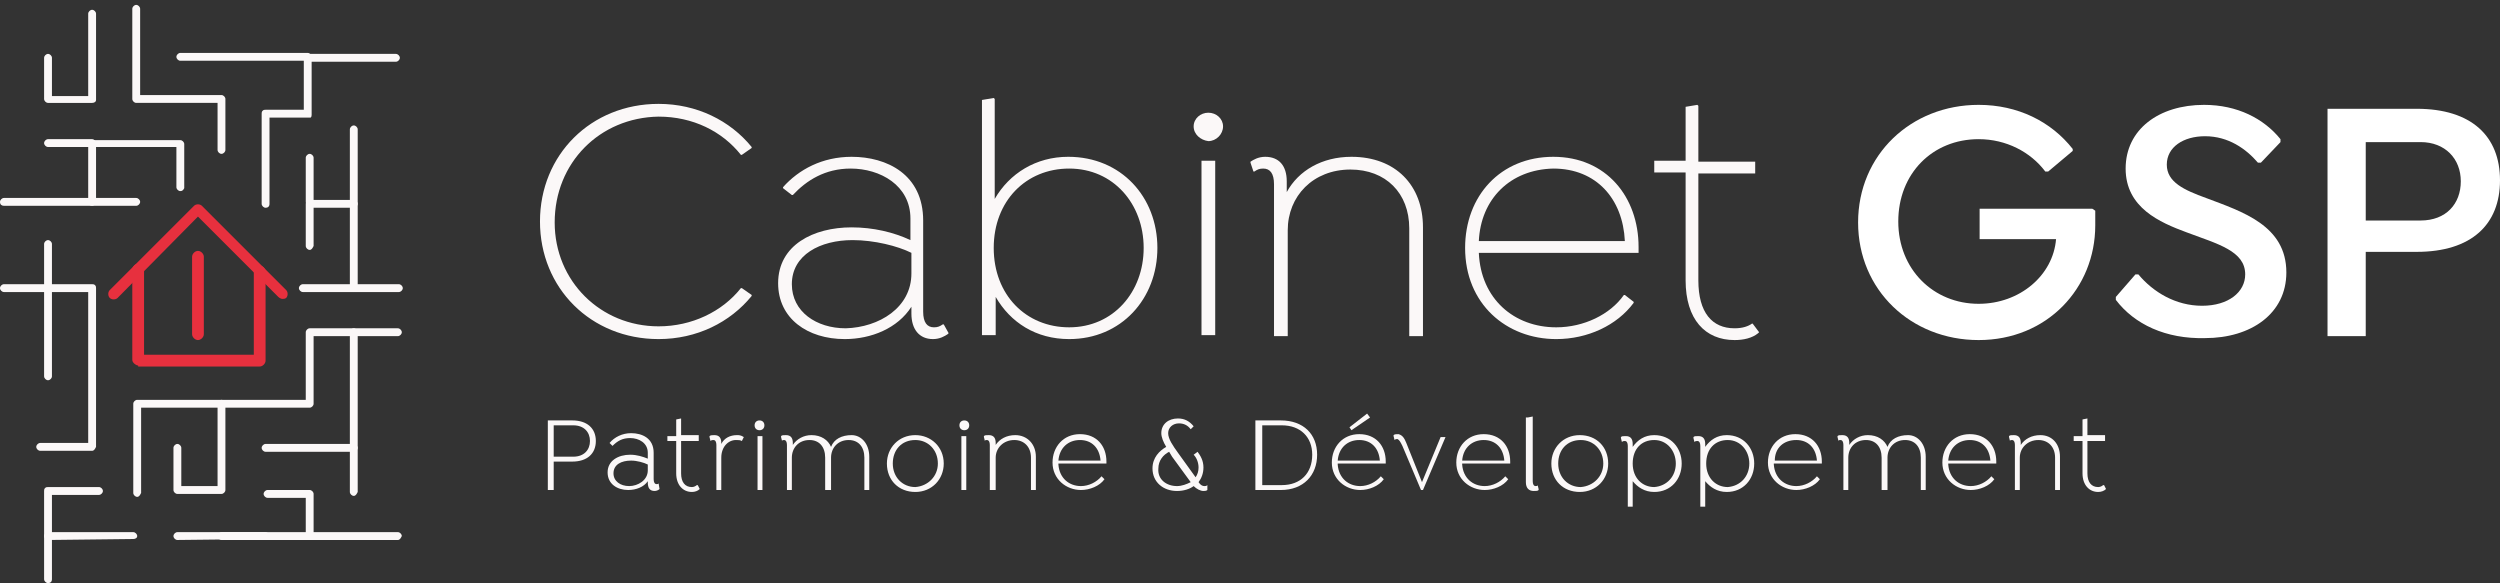
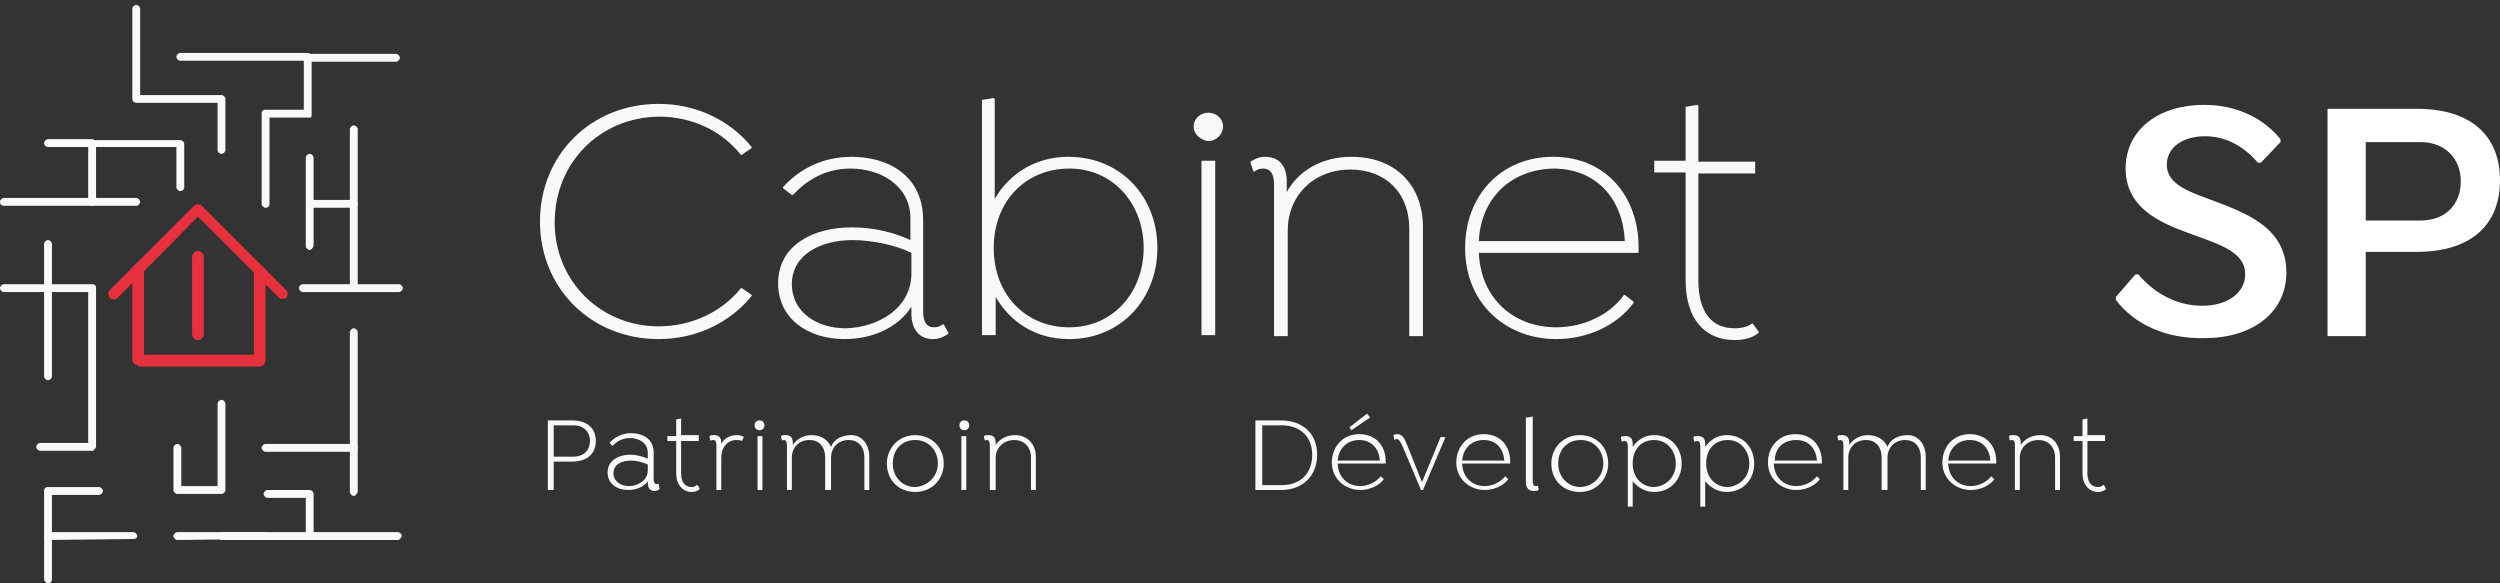
<svg xmlns="http://www.w3.org/2000/svg" version="1.1" id="Calque_1" x="0px" y="0px" viewBox="0 0 255.1 59.5" style="enable-background:new 0 0 255.1 59.5;" xml:space="preserve">
  <rect x="0" y="0" width="255.1" height="59.5" fill="#333333" stroke="none" />
  <style type="text/css">
	.st0{fill:#FBF8F8;}
	.st1{fill:#FFFFFF;}
	.st2{fill:#E7303E;}
</style>
  <g>
    <path class="st0" d="M56.6,22.7c0,6,4.7,10.6,10.6,10.6c3.4,0,6.5-1.5,8.4-3.9h0.1l1,0.7v0.1c-2.2,2.7-5.6,4.4-9.5,4.4   c-6.9,0-12.1-5.2-12.1-12s5.2-12,12.1-12c3.9,0,7.3,1.7,9.5,4.4v0.1l-1,0.7h-0.1c-1.9-2.4-4.9-3.9-8.4-3.9   C61.2,12,56.6,16.6,56.6,22.7" />
    <path class="st0" d="M93,27.9v-2.1c-1.4-0.7-3.8-1.3-6-1.3c-3.3,0-6.2,1.5-6.2,4.5c0,2.8,2.5,4.5,5.5,4.5   C89.7,33.4,93,31.4,93,27.9 M96.8,34l-0.1,0.1c-0.3,0.2-0.8,0.5-1.5,0.5c-1.4,0-2.2-1-2.2-2.6v-0.7c-1.4,2.2-4.1,3.3-6.8,3.3   c-3.8,0-6.8-2.1-6.8-5.7c0-3.9,3.6-5.7,7.5-5.7c2.2,0,4.3,0.5,6,1.3v-2.2c0-3.4-3.1-5.1-6.1-5.1c-2.6,0-4.5,1.2-5.9,2.7h-0.1   l-0.9-0.7v-0.1c1.6-1.8,4-3.1,7-3.1c3.6,0,7.3,1.8,7.3,6.5v9.3c0,1.1,0.4,1.6,1.1,1.6c0.4,0,0.6-0.1,0.9-0.3l0.1,0L96.8,34z" />
    <path class="st0" d="M116.7,25.3c0-4.5-3.1-8.1-7.6-8.1c-4.4,0-7.7,3.3-7.7,8.1s3.3,8.1,7.7,8.1C113.6,33.4,116.7,29.8,116.7,25.3    M118.1,25.3c0,5.2-3.7,9.3-9,9.3c-3.4,0-6-1.7-7.5-4.3v3.9h-1.4v-24l1.2-0.2l0.1,0.1v10.2c1.5-2.6,4.2-4.3,7.5-4.3   C114.4,16,118.1,20.1,118.1,25.3" />
    <path class="st0" d="M124,16.4h-1.4v17.8h1.4V16.4z M121.8,12.9c0-0.8,0.7-1.4,1.5-1.4c0.8,0,1.5,0.6,1.5,1.4   c0,0.8-0.7,1.5-1.5,1.5C122.5,14.3,121.8,13.7,121.8,12.9" />
    <path class="st0" d="M145.2,23.2v11.1h-1.4v-11c0-3.6-2.4-6-6-6c-3.8,0-6.4,2.7-6.4,6.2v10.8h-1.4V18.8c0-1.1-0.4-1.6-1.1-1.6   c-0.4,0-0.6,0.1-0.9,0.3l-0.1,0l-0.3-0.9l0-0.1c0.3-0.2,0.8-0.5,1.5-0.5c1.4,0,2.2,0.9,2.2,2.5v1.1c1.2-2.2,3.6-3.6,6.6-3.6   C142.4,16,145.2,18.9,145.2,23.2" />
    <path class="st0" d="M150.9,24.6h14.9c-0.2-4.3-2.9-7.4-7.3-7.4C154.1,17.3,151.1,20.3,150.9,24.6 M150.9,25.8   c0.2,4.7,3.6,7.6,7.9,7.6c2.8,0,5.5-1.3,6.9-3.3h0.1l0.9,0.7v0.1c-1.7,2.3-4.7,3.7-7.9,3.7c-5.1,0-9.3-3.6-9.3-9.3   c0-5.3,3.6-9.3,9-9.3c5.4,0,8.7,4.1,8.7,9.2c0,0.2,0,0.4,0,0.6H150.9z" />
    <path class="st0" d="M179.5,33.9l-0.1,0.1c-0.6,0.5-1.5,0.7-2.4,0.7c-3,0-5-2.1-5-6.1V17.6h-3.2v-1.2h3.2v-5.5l1.2-0.2l0.1,0.1v5.7   h5.8v1.2h-5.8v10.9c0,3.3,1.4,4.9,3.7,4.9c0.8,0,1.4-0.2,1.8-0.5l0.1,0.1L179.5,33.9z" />
-     <path class="st1" d="M213.8,23c0,6.4-4.9,11.7-11.9,11.7c-6.9,0-12.3-5.1-12.3-12s5.4-12,12.3-12c4,0,7.4,1.7,9.6,4.5v0.2l-2.5,2.1   h-0.3c-1.5-2-4-3.3-6.8-3.3c-4.7,0-8.2,3.5-8.2,8.4s3.6,8.4,8.2,8.4c4.2,0,7.6-2.9,7.9-6.6H202v-3.1h11.5l0.3,0.2   C213.8,22.1,213.8,22.6,213.8,23" />
    <path class="st1" d="M215.9,30.6v-0.3l2-2.3h0.3c1.5,1.8,3.8,3.2,6.5,3.2c2.7,0,4.4-1.4,4.4-3.2c0-2.4-2.8-3.1-6-4.3   c-2.7-1-6.2-2.5-6.2-6.5c0-4,3.4-6.5,8-6.5c3.4,0,6.1,1.4,7.8,3.5v0.3l-2,2.1h-0.3c-1.2-1.4-3-2.7-5.4-2.7c-2.2,0-3.9,1.1-3.9,2.9   c0,1.8,1.8,2.6,4,3.4c3.7,1.4,8.2,2.8,8.2,7.6c0,4.2-3.6,6.7-8.3,6.7C221,34.6,217.8,33.1,215.9,30.6" />
    <path class="st1" d="M251.1,18.5c0-2.3-1.6-4-4.1-4h-5.6v8h5.6C249.6,22.5,251.1,20.8,251.1,18.5 M255.1,18.4   c0,4.5-2.9,7.3-8.5,7.3h-5.2v8.6h-3.9V11.1h9.1C252.2,11.1,255.1,13.9,255.1,18.4" />
    <path class="st0" d="M60.2,45c0-0.9-0.6-1.6-1.7-1.6h-2v3.2h2C59.6,46.6,60.2,45.9,60.2,45 M60.8,45c0,1.3-0.9,2.1-2.4,2.1h-1.9V50   h-0.6v-7.1h2.5C59.9,42.9,60.8,43.7,60.8,45" />
    <path class="st0" d="M66.1,48v-0.6c-0.4-0.2-1.1-0.4-1.7-0.4c-1,0-1.8,0.4-1.8,1.3c0,0.8,0.7,1.3,1.6,1.3   C65.1,49.6,66.1,49,66.1,48 M67.3,49.9L67.3,49.9c-0.1,0.1-0.3,0.2-0.5,0.2c-0.5,0-0.7-0.3-0.7-0.9v-0.1c-0.4,0.6-1.2,0.9-2,0.9   c-1.1,0-2.1-0.6-2.1-1.8c0-1.2,1.1-1.8,2.3-1.8c0.7,0,1.3,0.2,1.8,0.4v-0.6c0-1-0.9-1.5-1.8-1.5c-0.8,0-1.3,0.3-1.8,0.8h0l-0.3-0.3   v0c0.5-0.6,1.3-1,2.2-1c1.1,0,2.3,0.5,2.3,2v2.7c0,0.3,0.1,0.5,0.3,0.5c0.1,0,0.2,0,0.2-0.1l0,0L67.3,49.9z" />
    <path class="st0" d="M71.4,49.9L71.4,49.9c-0.2,0.2-0.5,0.3-0.8,0.3c-0.9,0-1.6-0.7-1.6-1.9V45h-0.9v-0.5h0.9v-1.7l0.5-0.1l0,0v1.7   h1.8V45h-1.8v3.3c0,0.9,0.4,1.4,1.1,1.4c0.2,0,0.4-0.1,0.5-0.2l0.1,0L71.4,49.9z" />
    <path class="st0" d="M75.9,44.6L75.7,45l0,0c-0.2-0.1-0.3-0.1-0.6-0.1c-0.8,0-1.5,0.7-1.5,1.8V50h-0.5v-4.6c0-0.3-0.1-0.5-0.3-0.5   c-0.1,0-0.2,0-0.3,0.1l0,0l-0.1-0.4l0-0.1c0.1-0.1,0.3-0.1,0.5-0.1c0.5,0,0.7,0.3,0.7,0.8v0.1c0.3-0.6,0.9-0.9,1.6-0.9   C75.4,44.4,75.6,44.4,75.9,44.6L75.9,44.6z" />
    <path class="st0" d="M77.8,44.5h-0.5V50h0.5V44.5z M77,43.4c0-0.3,0.2-0.5,0.5-0.5c0.3,0,0.5,0.2,0.5,0.5c0,0.3-0.2,0.5-0.5,0.5   C77.2,43.9,77,43.7,77,43.4" />
    <path class="st0" d="M88.7,46.6V50h-0.5v-3.3c0-1.1-0.6-1.8-1.6-1.8c-1.1,0-1.8,0.8-1.8,1.8V50h-0.6v-3.3c0-1.1-0.6-1.8-1.6-1.8   c-1.1,0-1.8,0.8-1.8,1.8V50h-0.5v-4.6c0-0.3-0.1-0.5-0.3-0.5c-0.1,0-0.2,0-0.2,0.1l0,0l-0.1-0.4l0-0.1c0.1-0.1,0.2-0.1,0.5-0.1   c0.5,0,0.7,0.3,0.7,0.8v0.2c0.4-0.6,1.1-1,1.9-1c1,0,1.7,0.5,2,1.2c0.3-0.8,1.1-1.2,2.1-1.2C87.9,44.4,88.7,45.3,88.7,46.6" />
    <path class="st0" d="M95.7,47.3c0-1.4-1-2.4-2.3-2.4c-1.4,0-2.3,1-2.3,2.4c0,1.4,1,2.4,2.3,2.4C94.7,49.6,95.7,48.6,95.7,47.3    M96.3,47.3c0,1.6-1.2,2.9-2.9,2.9c-1.7,0-2.9-1.2-2.9-2.9c0-1.6,1.2-2.9,2.9-2.9C95,44.4,96.3,45.6,96.3,47.3" />
    <path class="st0" d="M98.6,44.5h-0.5V50h0.5V44.5z M97.9,43.4c0-0.3,0.2-0.5,0.5-0.5c0.3,0,0.5,0.2,0.5,0.5c0,0.3-0.2,0.5-0.5,0.5   C98.1,43.9,97.9,43.7,97.9,43.4" />
    <path class="st0" d="M105.7,46.6V50h-0.5v-3.3c0-1.1-0.7-1.8-1.7-1.8c-1.1,0-1.9,0.8-1.9,1.8V50H101v-4.6c0-0.3-0.1-0.5-0.3-0.5   c-0.1,0-0.2,0-0.2,0.1l0,0l-0.1-0.4l0-0.1c0.1-0.1,0.2-0.1,0.5-0.1c0.5,0,0.7,0.3,0.7,0.8v0.2c0.4-0.6,1.1-1,2-1   C104.8,44.4,105.7,45.3,105.7,46.6" />
-     <path class="st0" d="M108,47h4.3c-0.1-1.3-0.9-2.1-2.1-2.1C109,44.9,108.1,45.7,108,47 M108,47.4c0.1,1.4,1.1,2.2,2.3,2.2   c0.8,0,1.6-0.4,2.1-1h0l0.3,0.3v0c-0.5,0.7-1.5,1.1-2.4,1.1c-1.5,0-2.9-1.1-2.9-2.8c0-1.6,1.1-2.9,2.8-2.9c1.7,0,2.7,1.2,2.7,2.8   c0,0.1,0,0.2,0,0.2H108z" />
-     <path class="st0" d="M120.1,49.6c0.5,0,1-0.2,1.4-0.4l-1.9-2.6l-0.3-0.5c-0.6,0.3-1.1,0.9-1.1,1.7C118.1,48.9,119,49.6,120.1,49.6    M123.2,50L123.2,50c-0.1,0.1-0.3,0.1-0.4,0.1c-0.3,0-0.7-0.2-1-0.5c-0.4,0.3-1,0.5-1.7,0.5c-1.4,0-2.5-0.9-2.5-2.3   c0-1.1,0.7-1.8,1.4-2.2c-0.3-0.5-0.5-1-0.5-1.4c0-0.9,0.7-1.5,1.7-1.5c0.7,0,1.2,0.3,1.6,0.8v0l-0.3,0.3h0   c-0.3-0.4-0.7-0.6-1.2-0.6c-0.6,0-1.1,0.4-1.1,1c0,0.6,0.5,1.3,1,2l1.8,2.5c0.2-0.3,0.3-0.6,0.3-1c0-0.5-0.2-1-0.5-1.3v0l0.4-0.3h0   c0.3,0.4,0.6,0.9,0.6,1.6c0,0.6-0.2,1.1-0.5,1.5c0.2,0.3,0.4,0.4,0.6,0.4c0.1,0,0.2,0,0.3-0.1l0,0L123.2,50z" />
    <path class="st0" d="M133.9,46.4c0-1.8-1.2-3-3.1-3h-2v6.1h2C132.7,49.5,133.9,48.3,133.9,46.4 M134.4,46.4c0,2.1-1.4,3.6-3.7,3.6   h-2.6v-7.1h2.6C133,42.9,134.4,44.3,134.4,46.4" />
    <path class="st0" d="M137.9,43.9l-0.2-0.3v0l1.8-1.4h0l0.3,0.4v0L137.9,43.9L137.9,43.9z M136.5,47h4.3c-0.1-1.3-0.9-2.1-2.1-2.1   C137.5,44.9,136.6,45.7,136.5,47 M136.5,47.4c0.1,1.4,1.1,2.2,2.3,2.2c0.8,0,1.6-0.4,2.1-1h0l0.3,0.3v0c-0.5,0.7-1.5,1.1-2.4,1.1   c-1.5,0-2.9-1.1-2.9-2.8c0-1.6,1.1-2.9,2.8-2.9c1.7,0,2.7,1.2,2.7,2.8c0,0.1,0,0.2,0,0.2H136.5z" />
    <path class="st0" d="M143.5,45.2l1.6,4l1.9-4.6h0.5l0,0l-2.3,5.4H145l-1.9-4.5c-0.2-0.4-0.3-0.6-0.5-0.7c-0.1,0-0.2,0-0.3,0.1l0,0   l-0.1-0.4l0-0.1c0.1-0.1,0.3-0.1,0.5-0.1C143.1,44.4,143.3,44.7,143.5,45.2" />
    <path class="st0" d="M149.2,47h4.3c-0.1-1.3-0.9-2.1-2.1-2.1C150.2,44.9,149.3,45.7,149.2,47 M149.2,47.4c0.1,1.4,1.1,2.2,2.3,2.2   c0.8,0,1.6-0.4,2.1-1h0l0.3,0.3v0c-0.5,0.7-1.5,1.1-2.4,1.1c-1.5,0-2.9-1.1-2.9-2.8c0-1.6,1.1-2.9,2.8-2.9c1.7,0,2.7,1.2,2.7,2.8   c0,0.1,0,0.2,0,0.2H149.2z" />
    <path class="st0" d="M155.9,42.6l0.5-0.1l0,0v6.6c0,0.3,0.1,0.5,0.3,0.5c0.1,0,0.2,0,0.2-0.1l0,0l0.1,0.4l0,0.1   c-0.1,0.1-0.2,0.1-0.5,0.1c-0.5,0-0.8-0.3-0.8-0.9V42.6z" />
    <path class="st0" d="M163.6,47.3c0-1.4-1-2.4-2.3-2.4c-1.4,0-2.3,1-2.3,2.4c0,1.4,1,2.4,2.3,2.4C162.6,49.6,163.6,48.6,163.6,47.3    M164.1,47.3c0,1.6-1.2,2.9-2.9,2.9c-1.7,0-2.9-1.2-2.9-2.9c0-1.6,1.2-2.9,2.9-2.9C162.9,44.4,164.1,45.6,164.1,47.3" />
    <path class="st0" d="M171,47.3c0-1.3-0.9-2.4-2.2-2.4c-1.3,0-2.2,0.9-2.2,2.4c0,1.5,1,2.4,2.2,2.4C170.1,49.6,171,48.6,171,47.3    M171.6,47.3c0,1.6-1.1,2.9-2.8,2.9c-1,0-1.7-0.5-2.2-1.1v2.6h-0.5v-6.2c0-0.3-0.1-0.5-0.3-0.5c-0.1,0-0.2,0-0.3,0.1l0,0l-0.1-0.4   l0-0.1c0.1-0.1,0.2-0.1,0.5-0.1c0.5,0,0.7,0.3,0.7,0.8v0.3c0.5-0.7,1.2-1.2,2.2-1.2C170.5,44.4,171.6,45.7,171.6,47.3" />
    <path class="st0" d="M178.5,47.3c0-1.3-0.9-2.4-2.2-2.4c-1.3,0-2.2,0.9-2.2,2.4c0,1.5,1,2.4,2.2,2.4   C177.6,49.6,178.5,48.6,178.5,47.3 M179,47.3c0,1.6-1.1,2.9-2.8,2.9c-1,0-1.7-0.5-2.2-1.1v2.6h-0.5v-6.2c0-0.3-0.1-0.5-0.3-0.5   c-0.1,0-0.2,0-0.3,0.1l0,0l-0.1-0.4l0-0.1c0.1-0.1,0.2-0.1,0.5-0.1c0.5,0,0.7,0.3,0.7,0.8v0.3c0.5-0.7,1.2-1.2,2.2-1.2   C177.9,44.4,179,45.7,179,47.3" />
    <path class="st0" d="M181.1,47h4.3c-0.1-1.3-0.9-2.1-2.1-2.1C182,44.9,181.1,45.7,181.1,47 M181,47.4c0.1,1.4,1.1,2.2,2.3,2.2   c0.8,0,1.6-0.4,2.1-1h0l0.3,0.3v0c-0.5,0.7-1.5,1.1-2.4,1.1c-1.5,0-2.9-1.1-2.9-2.8c0-1.6,1.1-2.9,2.8-2.9c1.7,0,2.7,1.2,2.7,2.8   c0,0.1,0,0.2,0,0.2H181z" />
    <path class="st0" d="M196.5,46.6V50h-0.5v-3.3c0-1.1-0.6-1.8-1.6-1.8c-1.1,0-1.8,0.8-1.8,1.8V50h-0.6v-3.3c0-1.1-0.6-1.8-1.6-1.8   c-1.1,0-1.8,0.8-1.8,1.8V50h-0.5v-4.6c0-0.3-0.1-0.5-0.3-0.5c-0.1,0-0.2,0-0.2,0.1l0,0l-0.1-0.4l0-0.1c0.1-0.1,0.2-0.1,0.5-0.1   c0.5,0,0.7,0.3,0.7,0.8v0.2c0.4-0.6,1.1-1,1.9-1c1,0,1.7,0.5,2,1.2c0.3-0.8,1.1-1.2,2.1-1.2C195.7,44.4,196.5,45.3,196.5,46.6" />
    <path class="st0" d="M198.8,47h4.3c-0.1-1.3-0.9-2.1-2.1-2.1C199.8,44.9,198.9,45.7,198.8,47 M198.8,47.4c0.1,1.4,1.1,2.2,2.3,2.2   c0.8,0,1.6-0.4,2.1-1h0l0.3,0.3v0c-0.5,0.7-1.5,1.1-2.4,1.1c-1.5,0-2.9-1.1-2.9-2.8c0-1.6,1.1-2.9,2.8-2.9c1.7,0,2.7,1.2,2.7,2.8   c0,0.1,0,0.2,0,0.2H198.8z" />
    <path class="st0" d="M210.2,46.6V50h-0.5v-3.3c0-1.1-0.7-1.8-1.7-1.8c-1.1,0-1.9,0.8-1.9,1.8V50h-0.5v-4.6c0-0.3-0.1-0.5-0.3-0.5   c-0.1,0-0.2,0-0.2,0.1l0,0l-0.1-0.4l0-0.1c0.1-0.1,0.2-0.1,0.5-0.1c0.5,0,0.7,0.3,0.7,0.8v0.2c0.4-0.6,1.1-1,2-1   C209.4,44.4,210.2,45.3,210.2,46.6" />
    <path class="st0" d="M214.9,49.9L214.9,49.9c-0.2,0.2-0.5,0.3-0.8,0.3c-0.9,0-1.6-0.7-1.6-1.9V45h-0.9v-0.5h0.9v-1.7l0.5-0.1l0,0   v1.7h1.8V45h-1.8v3.3c0,0.9,0.4,1.4,1.1,1.4c0.2,0,0.4-0.1,0.5-0.2l0.1,0L214.9,49.9z" />
    <path class="st2" d="M28.8,30.5c-0.1,0-0.3-0.1-0.4-0.2l-8.2-8.2L12,30.4c-0.2,0.2-0.6,0.2-0.8,0c-0.2-0.2-0.2-0.6,0-0.8l8.6-8.6   c0.2-0.2,0.6-0.2,0.8,0l8.6,8.6c0.2,0.2,0.2,0.6,0,0.8C29.1,30.5,28.9,30.5,28.8,30.5" />
    <path class="st2" d="M14.1,37.3c-0.1,0-0.3-0.1-0.4-0.2c-0.1-0.1-0.2-0.2-0.2-0.4v-9.2c0-0.3,0.3-0.6,0.6-0.6   c0.3,0,0.6,0.3,0.6,0.6v8.7h11.2v-8.5c0-0.3,0.3-0.6,0.6-0.6c0.3,0,0.6,0.3,0.6,0.6v9.1c0,0.3-0.3,0.6-0.6,0.6H14.1z" />
    <path class="st2" d="M20.2,34.7c-0.3,0-0.6-0.3-0.6-0.6v-7.9c0-0.3,0.3-0.6,0.6-0.6c0.3,0,0.6,0.3,0.6,0.6v7.9   C20.8,34.4,20.5,34.7,20.2,34.7" />
    <path class="st0" d="M31.6,55.1c-0.2,0-0.4-0.2-0.4-0.4v-3.9h-3.9c-0.2,0-0.4-0.2-0.4-0.4c0-0.2,0.2-0.4,0.4-0.4h4.3   c0.2,0,0.4,0.2,0.4,0.4v4.3C31.9,54.9,31.8,55.1,31.6,55.1" />
    <path class="st0" d="M31.6,25.5c-0.2,0-0.4-0.2-0.4-0.4v-4.3c0-0.2,0.2-0.4,0.4-0.4h4.5c0.2,0,0.4,0.2,0.4,0.4   c0,0.2-0.2,0.4-0.4,0.4h-4.1v3.9C31.9,25.3,31.8,25.5,31.6,25.5" />
    <path class="st0" d="M22.6,50.4h-4.5c-0.2,0-0.4-0.2-0.4-0.4v-4.3c0-0.2,0.2-0.4,0.4-0.4c0.2,0,0.4,0.2,0.4,0.4v3.9h3.7v-8.4   c0-0.2,0.2-0.4,0.4-0.4S23,41,23,41.2V50C23,50.2,22.8,50.4,22.6,50.4" />
-     <path class="st0" d="M9.4,10.5H4.9c-0.2,0-0.4-0.2-0.4-0.4V5.9c0-0.2,0.2-0.4,0.4-0.4s0.4,0.2,0.4,0.4v3.9H9V1.4C9,1.2,9.2,1,9.4,1   s0.4,0.2,0.4,0.4v8.8C9.8,10.4,9.6,10.5,9.4,10.5" />
    <path class="st0" d="M36.1,50.6c-0.2,0-0.4-0.2-0.4-0.4V33.9c0-0.2,0.2-0.4,0.4-0.4s0.4,0.2,0.4,0.4v16.3   C36.4,50.4,36.3,50.6,36.1,50.6" />
    <path class="st0" d="M36.1,29.8c-0.2,0-0.4-0.2-0.4-0.4V13.2c0-0.2,0.2-0.4,0.4-0.4s0.4,0.2,0.4,0.4v16.3   C36.4,29.6,36.3,29.8,36.1,29.8" />
    <path class="st0" d="M40.6,55.1h-18c-0.2,0-0.4-0.2-0.4-0.4c0-0.2,0.2-0.4,0.4-0.4h18c0.2,0,0.4,0.2,0.4,0.4   C40.9,54.9,40.8,55.1,40.6,55.1" />
    <path class="st0" d="M27.1,46.1c-0.2,0-0.4-0.2-0.4-0.4s0.2-0.4,0.4-0.4l9,0c0.2,0,0.4,0.2,0.4,0.4c0,0.2-0.2,0.4-0.4,0.4   L27.1,46.1z" />
    <path class="st0" d="M18.4,6.2c-0.2,0-0.4-0.2-0.4-0.4c0-0.2,0.2-0.4,0.4-0.4l13,0c0.2,0,0.4,0.2,0.4,0.4c0,0.2-0.2,0.4-0.4,0.4   L18.4,6.2z" />
    <path class="st0" d="M4.9,55.1c-0.2,0-0.4-0.2-0.4-0.4c0-0.2,0.2-0.4,0.4-0.4l8.7,0c0.2,0,0.4,0.2,0.4,0.4S13.8,55,13.6,55   L4.9,55.1z" />
    <path class="st0" d="M4.9,59.5c-0.2,0-0.4-0.2-0.4-0.4l0-9c0-0.1,0-0.2,0.1-0.3s0.2-0.1,0.3-0.1l5.2,0c0.2,0,0.4,0.2,0.4,0.4   c0,0.2-0.2,0.4-0.4,0.4l-4.8,0l0,8.6C5.3,59.4,5.1,59.5,4.9,59.5" />
    <path class="st0" d="M18.1,55.1c-0.2,0-0.4-0.2-0.4-0.4c0-0.2,0.2-0.4,0.4-0.4l9,0c0.2,0,0.4,0.2,0.4,0.4S27.3,55,27.1,55   L18.1,55.1z" />
-     <path class="st0" d="M14,50.7c-0.2,0-0.4-0.2-0.4-0.4l0-9l0-0.1c0-0.2,0.2-0.4,0.4-0.4l17.2,0v-6.9c0-0.2,0.2-0.4,0.4-0.4h9   c0.2,0,0.4,0.2,0.4,0.4c0,0.2-0.2,0.4-0.4,0.4h-8.6v6.9c0,0.2-0.2,0.4-0.4,0.4l-17.2,0l0,8.7C14.3,50.5,14.2,50.7,14,50.7" />
    <path class="st0" d="M27.1,21.2c-0.2,0-0.4-0.2-0.4-0.4v-9.2c0-0.1,0-0.2,0.1-0.3c0.1-0.1,0.2-0.1,0.3-0.1H31V5.9   c0-0.2,0.2-0.4,0.4-0.4h9c0.2,0,0.4,0.2,0.4,0.4c0,0.2-0.2,0.4-0.4,0.4h-8.6v5.4c0,0.1,0,0.2-0.1,0.3C31.6,12,31.5,12,31.4,12h-3.9   v8.8C27.5,21.1,27.3,21.2,27.1,21.2" />
    <path class="st0" d="M4.9,38.8c-0.2,0-0.4-0.2-0.4-0.4l0-9c0-0.2,0.2-0.4,0.4-0.4s0.4,0.2,0.4,0.4l0,9C5.3,38.6,5.1,38.8,4.9,38.8" />
    <path class="st0" d="M4.9,29.8L4.9,29.8c-0.2,0-0.4-0.2-0.4-0.4l0-4.5c0-0.2,0.2-0.4,0.4-0.4s0.4,0.2,0.4,0.4l0,4.5   C5.3,29.6,5.1,29.8,4.9,29.8" />
    <path class="st0" d="M13.9,21L13.9,21l-4.5,0C9.2,21,9,20.9,9,20.6c0-0.2,0.2-0.4,0.4-0.4l4.5,0c0.2,0,0.4,0.2,0.4,0.4   S14.1,21,13.9,21" />
    <path class="st0" d="M31.6,21L31.6,21c-0.2,0-0.4-0.2-0.4-0.4l0-4.5c0-0.2,0.2-0.4,0.4-0.4c0.2,0,0.4,0.2,0.4,0.4l0,4.5   C31.9,20.9,31.8,21,31.6,21" />
    <path class="st0" d="M0.4,21C0.2,21,0,20.9,0,20.6c0-0.2,0.2-0.4,0.4-0.4l8.6,0L9,15l-4.1,0c-0.2,0-0.4-0.2-0.4-0.4   c0-0.2,0.2-0.4,0.4-0.4h0l4.5,0c0.2,0,0.4,0.2,0.4,0.4l0,6c0,0.2-0.2,0.4-0.4,0.4L0.4,21z" />
    <path class="st0" d="M30.9,29.8c-0.2,0-0.4-0.2-0.4-0.4s0.2-0.4,0.4-0.4l9.8,0c0.2,0,0.4,0.2,0.4,0.4s-0.2,0.4-0.4,0.4L30.9,29.8z" />
    <path class="st0" d="M22.6,15.7L22.6,15.7c-0.2,0-0.4-0.2-0.4-0.4l0-4.5l0-0.3l-8.3,0c-0.2,0-0.4-0.2-0.4-0.4l0-0.2l0-9   c0-0.2,0.2-0.4,0.4-0.4c0.2,0,0.4,0.2,0.4,0.4l0,8.8l8.3,0c0.2,0,0.4,0.2,0.4,0.4l0,0.7l0,4.5C23,15.5,22.8,15.7,22.6,15.7" />
    <path class="st0" d="M9.4,46H4.1c-0.2,0-0.4-0.2-0.4-0.4s0.2-0.4,0.4-0.4H9l0-15.4l-8.6,0c-0.2,0-0.4-0.2-0.4-0.4s0.2-0.4,0.4-0.4   l9,0c0.1,0,0.2,0,0.3,0.1c0.1,0.1,0.1,0.2,0.1,0.3v16.2C9.7,45.8,9.6,46,9.4,46" />
    <path class="st0" d="M18.4,19.5L18.4,19.5c-0.2,0-0.4-0.2-0.4-0.4l0-4.1l-8.6,0C9.2,15,9,14.9,9,14.7s0.2-0.4,0.4-0.4l9,0   c0.2,0,0.4,0.2,0.4,0.4v4.5C18.7,19.4,18.6,19.5,18.4,19.5" />
  </g>
</svg>